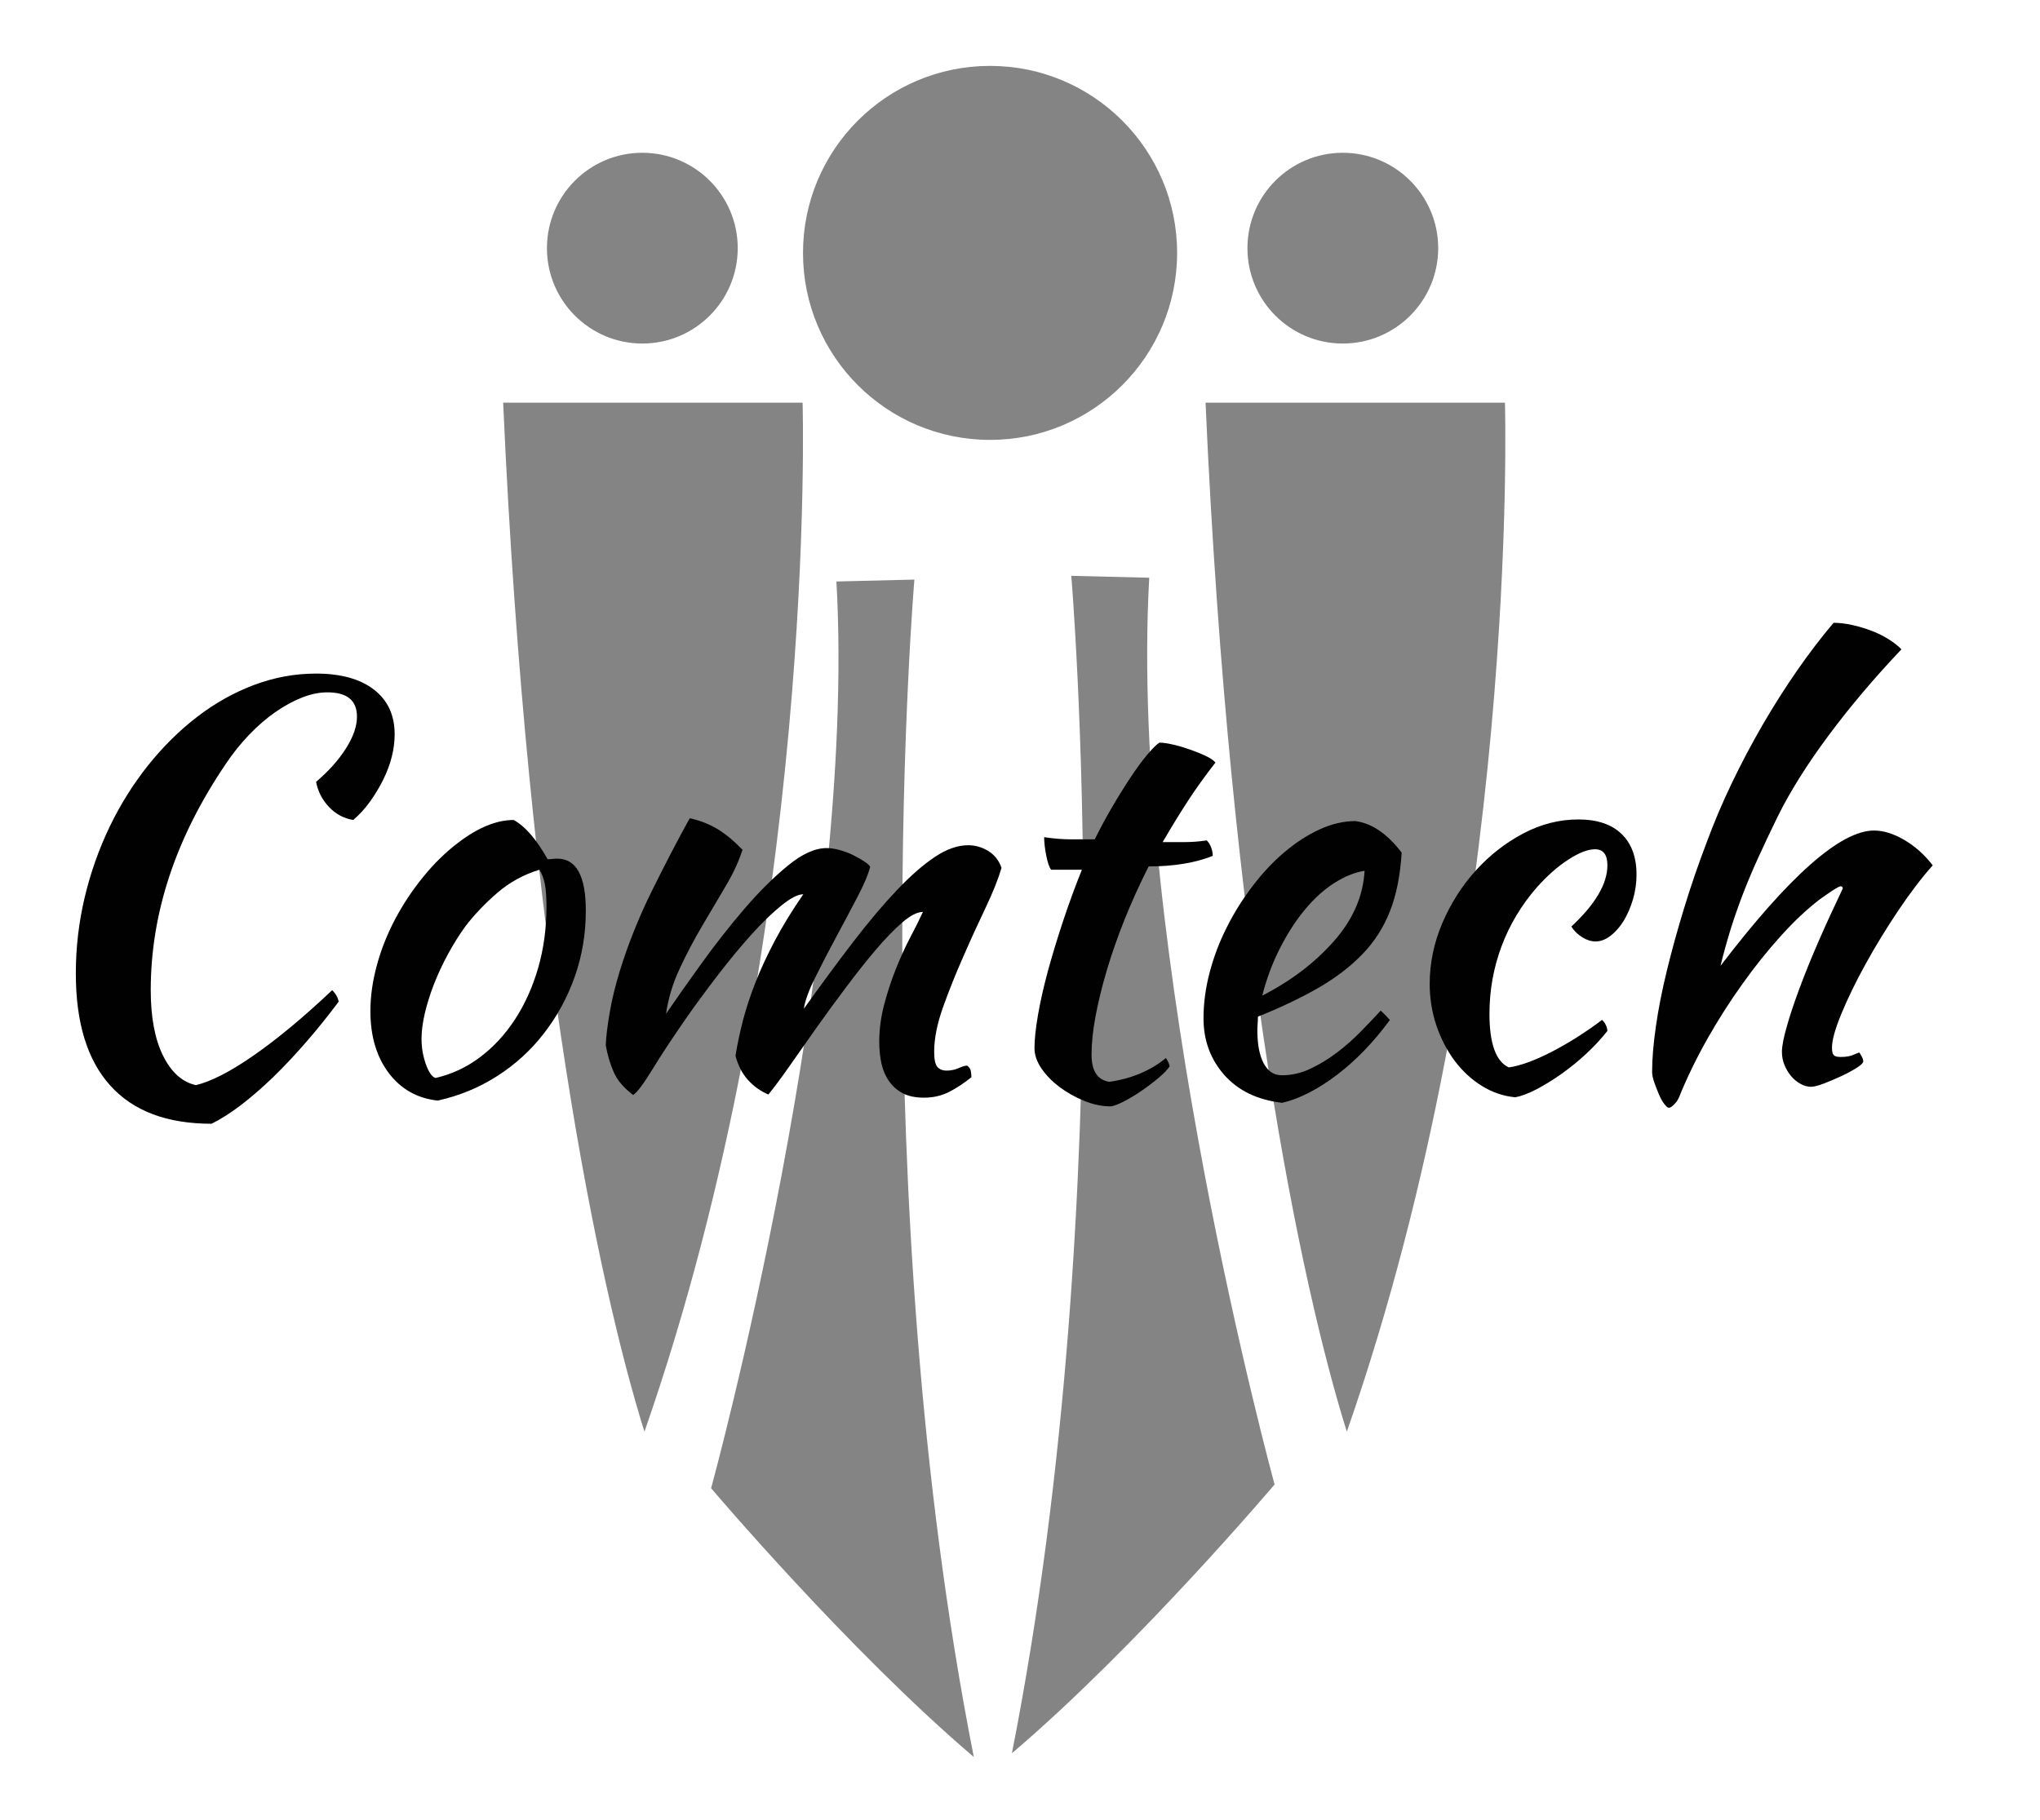
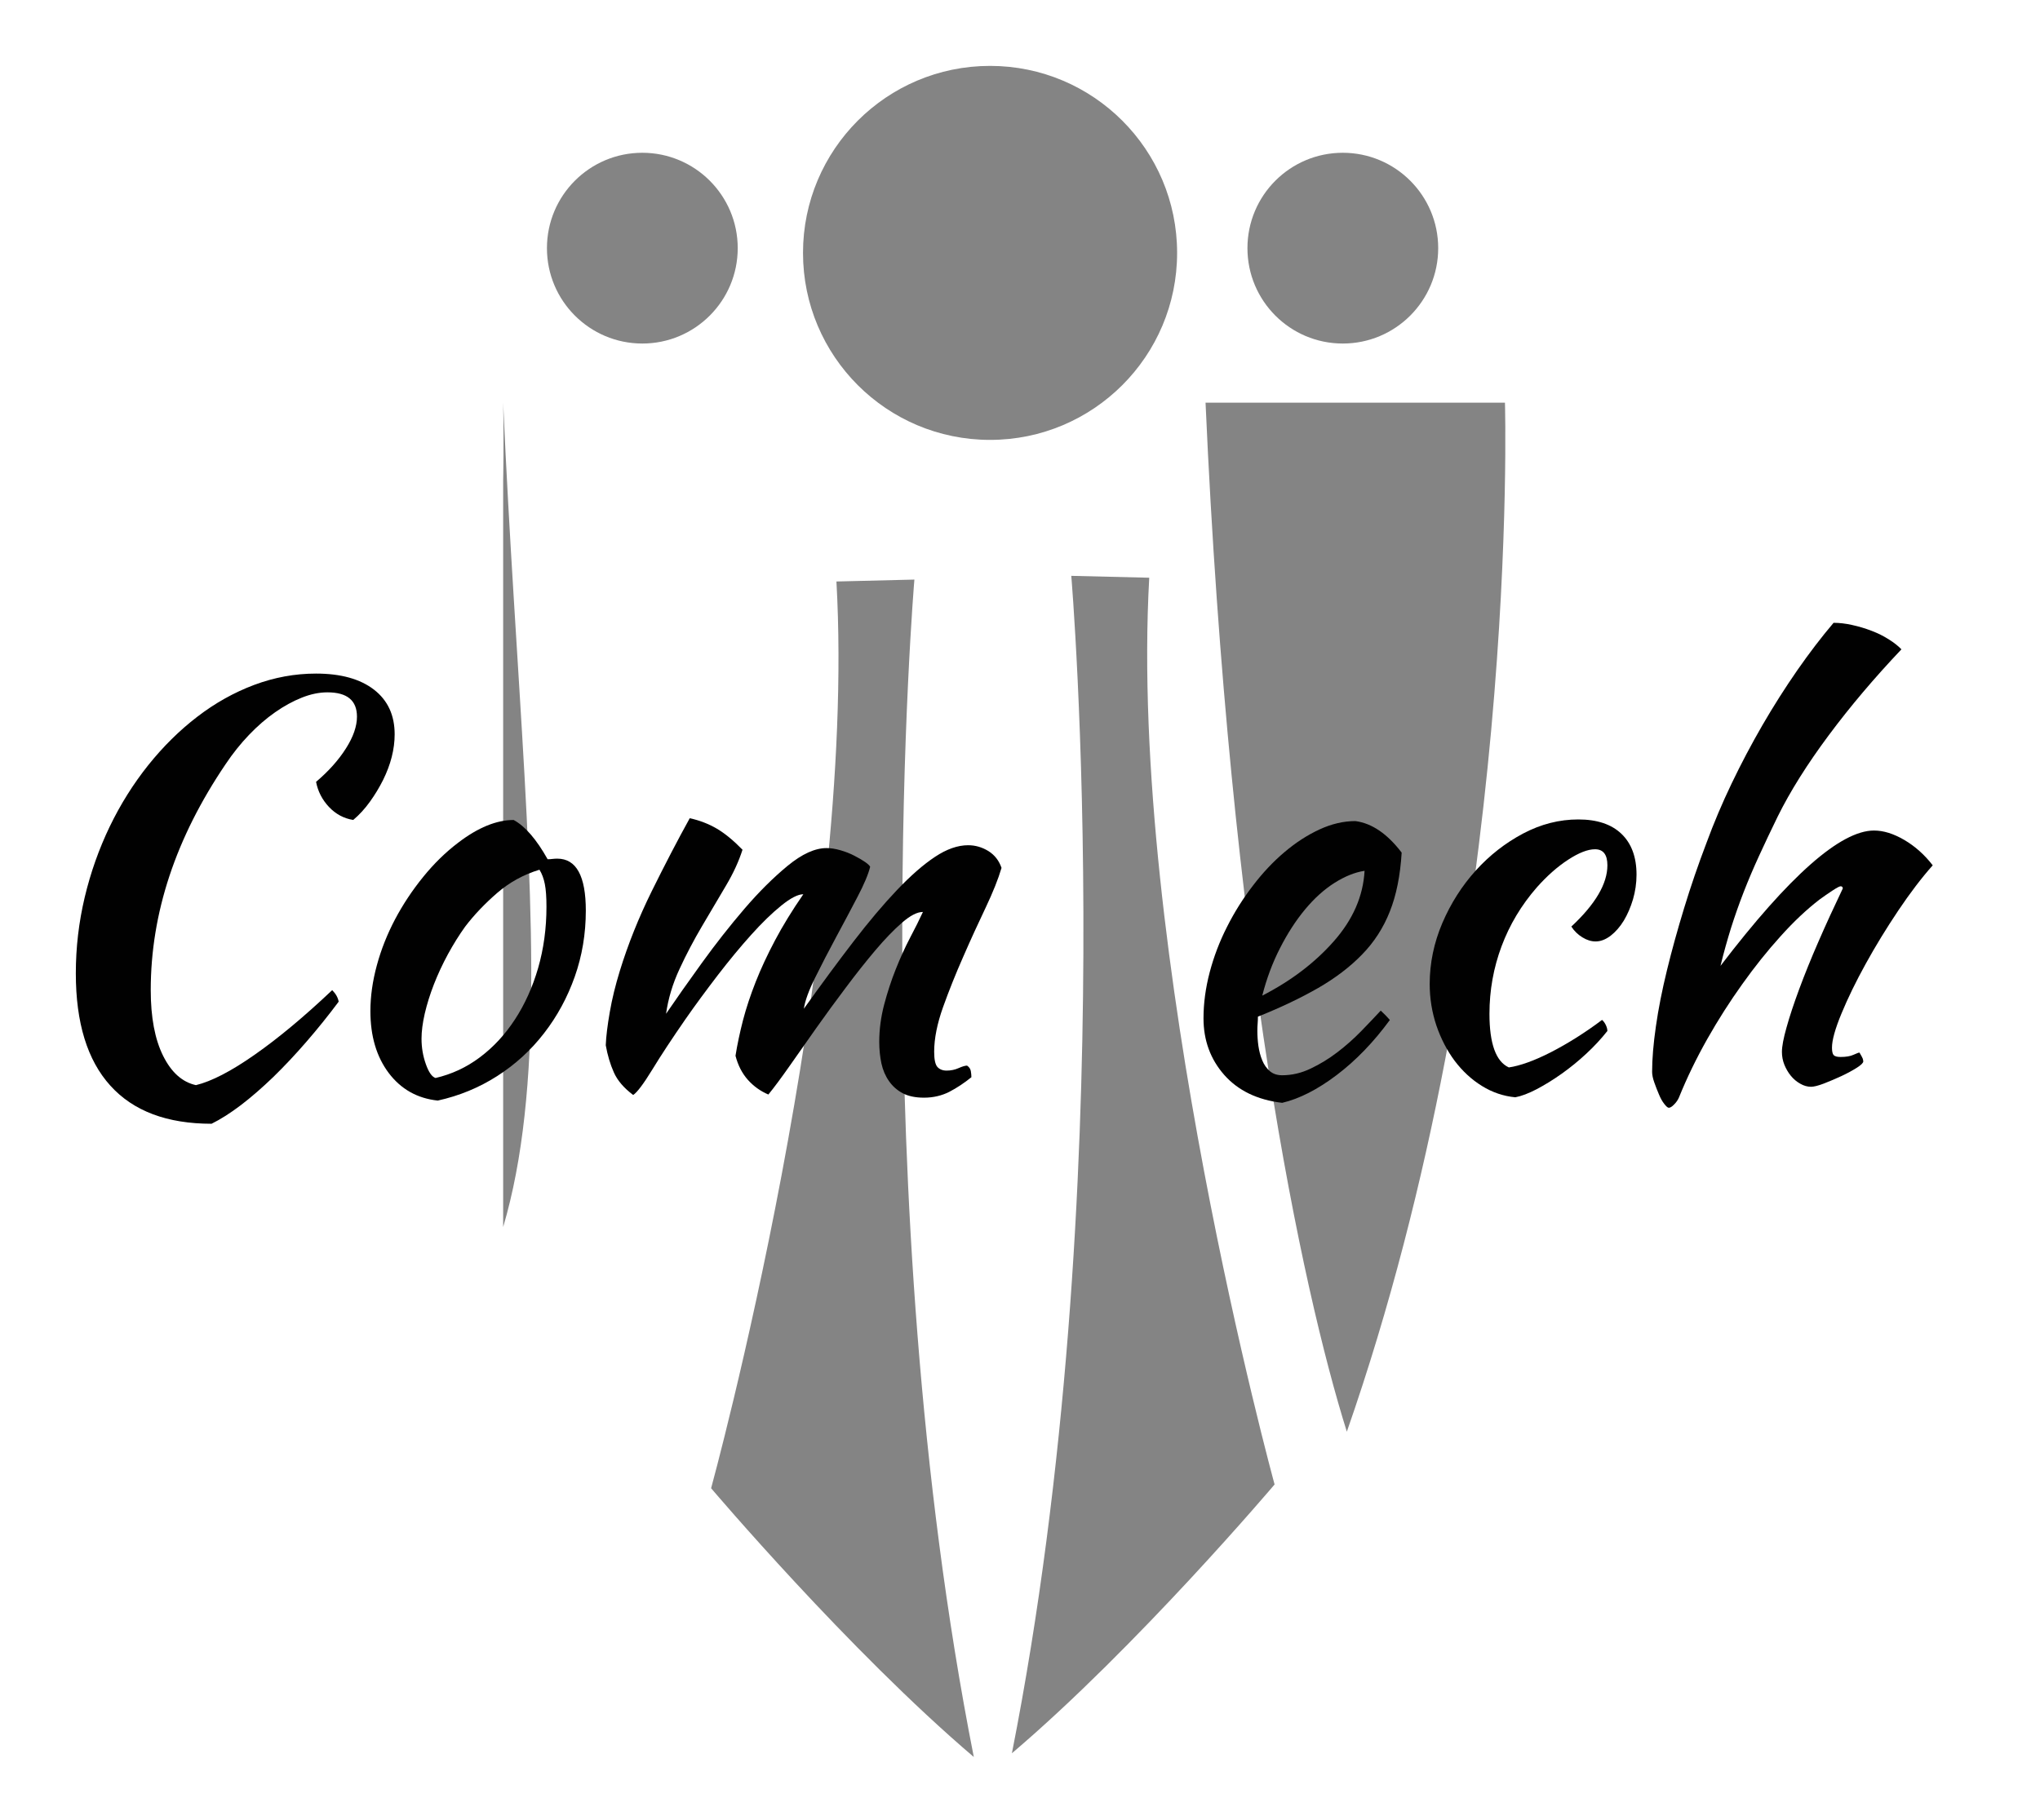
<svg xmlns="http://www.w3.org/2000/svg" xmlns:xlink="http://www.w3.org/1999/xlink" version="1.1" id="Layer_1" x="0px" y="0px" width="65px" height="58px" viewBox="0 0 65 58" enable-background="new 0 0 65 58" xml:space="preserve">
  <g>
    <g>
      <defs>
        <rect id="SVGID_1_" x="16.032" y="2.1" width="31.934" height="53.898" />
      </defs>
      <clipPath id="SVGID_2_">
        <use xlink:href="#SVGID_1_" overflow="visible" />
      </clipPath>
-       <path clip-path="url(#SVGID_2_)" fill="#848484" d="M16.032,12.833h9.541c0,0,0.508,16.899-5.039,32.797    C19.093,41.032,16.808,30.331,16.032,12.833" />
+       <path clip-path="url(#SVGID_2_)" fill="#848484" d="M16.032,12.833c0,0,0.508,16.899-5.039,32.797    C19.093,41.032,16.808,30.331,16.032,12.833" />
      <path clip-path="url(#SVGID_2_)" fill="#848484" d="M38.412,12.833h9.54c0,0,0.511,16.899-5.038,32.797    C41.474,41.032,39.188,30.331,38.412,12.833" />
      <path clip-path="url(#SVGID_2_)" fill="#848484" d="M26.651,18.533l2.484-0.061c0,0-1.659,19.527,1.893,37.526    c-3.995-3.401-8.37-8.566-8.37-8.566S27.319,30.433,26.651,18.533" />
      <path clip-path="url(#SVGID_2_)" fill="#848484" d="M36.618,18.413l-2.484-0.06c0,0,1.659,19.529-1.892,37.526    c3.997-3.399,8.37-8.567,8.37-8.567S35.95,30.313,36.618,18.413" />
      <path clip-path="url(#SVGID_2_)" fill="#848484" d="M37.506,8.06c0,3.292-2.669,5.96-5.96,5.96c-3.293,0-5.96-2.667-5.96-5.96    c0-3.291,2.667-5.96,5.96-5.96C34.837,2.1,37.506,4.77,37.506,8.06" />
      <path clip-path="url(#SVGID_2_)" fill="#848484" d="M23.506,7.909c0,1.678-1.361,3.04-3.039,3.04c-1.68,0-3.04-1.361-3.04-3.04    s1.36-3.04,3.04-3.04C22.145,4.87,23.506,6.231,23.506,7.909" />
      <path clip-path="url(#SVGID_2_)" fill="#848484" d="M45.825,7.909c0,1.678-1.361,3.04-3.039,3.04c-1.681,0-3.039-1.361-3.039-3.04    s1.358-3.04,3.039-3.04C44.464,4.87,45.825,6.231,45.825,7.909" />
    </g>
    <g>
      <defs>
        <rect id="SVGID_3_" x="2.416" y="19.851" width="59.165" height="15.966" />
      </defs>
      <clipPath id="SVGID_4_">
        <use xlink:href="#SVGID_3_" overflow="visible" />
      </clipPath>
      <path clip-path="url(#SVGID_4_)" fill="#010101" d="M2.416,31.022c0-0.823,0.095-1.63,0.283-2.424    c0.189-0.793,0.456-1.544,0.798-2.256c0.344-0.711,0.753-1.362,1.227-1.956c0.475-0.593,0.995-1.107,1.562-1.542    c0.566-0.435,1.169-0.773,1.81-1.014c0.641-0.24,1.299-0.362,1.974-0.362c0.79,0,1.404,0.171,1.845,0.511    c0.441,0.341,0.66,0.815,0.66,1.426c0,0.235-0.031,0.475-0.093,0.72c-0.063,0.248-0.156,0.491-0.275,0.733    c-0.12,0.24-0.26,0.472-0.42,0.694c-0.16,0.223-0.337,0.417-0.532,0.581c-0.298-0.047-0.554-0.184-0.772-0.413    c-0.216-0.23-0.354-0.497-0.412-0.801c0.401-0.341,0.718-0.696,0.952-1.066c0.235-0.369,0.351-0.707,0.351-1.012    c0-0.517-0.313-0.775-0.942-0.775c-0.263,0-0.535,0.057-0.816,0.169c-0.28,0.111-0.564,0.266-0.85,0.466    c-0.285,0.199-0.563,0.44-0.832,0.721c-0.27,0.282-0.518,0.593-0.746,0.934c-1.59,2.348-2.385,4.748-2.385,7.201    c0,0.867,0.131,1.565,0.395,2.095c0.262,0.527,0.611,0.838,1.045,0.933c0.492-0.119,1.117-0.44,1.871-0.969    c0.755-0.527,1.579-1.215,2.471-2.059c0.115,0.116,0.184,0.239,0.206,0.368c-0.331,0.444-0.676,0.872-1.029,1.279    c-0.354,0.409-0.707,0.784-1.055,1.123c-0.35,0.337-0.692,0.635-1.03,0.894c-0.338,0.256-0.649,0.454-0.936,0.595    c-1.418,0-2.495-0.405-3.225-1.215C2.782,33.79,2.416,32.598,2.416,31.022" />
      <path clip-path="url(#SVGID_4_)" fill="#010101" d="M14.822,29.532c-0.195,0.271-0.376,0.563-0.549,0.879    c-0.172,0.317-0.321,0.638-0.447,0.96c-0.126,0.324-0.222,0.634-0.292,0.933c-0.069,0.302-0.103,0.567-0.103,0.802    c0,0.282,0.046,0.553,0.138,0.81c0.091,0.259,0.194,0.405,0.309,0.441c0.514-0.119,0.987-0.339,1.415-0.661    c0.429-0.322,0.802-0.725,1.115-1.206c0.315-0.481,0.56-1.026,0.738-1.636c0.176-0.612,0.266-1.262,0.266-1.955    c0-0.306-0.017-0.546-0.052-0.722c-0.034-0.176-0.091-0.329-0.171-0.458c-0.502,0.153-0.952,0.399-1.347,0.74    C15.449,28.8,15.107,29.157,14.822,29.532 M13.948,35.077c-0.653-0.07-1.173-0.364-1.562-0.879    c-0.39-0.519-0.584-1.175-0.584-1.974c0-0.467,0.068-0.954,0.206-1.46c0.137-0.506,0.332-0.995,0.583-1.471    c0.252-0.474,0.55-0.923,0.894-1.346c0.342-0.422,0.714-0.786,1.115-1.09c0.629-0.481,1.218-0.723,1.767-0.723    c0.367,0.2,0.726,0.617,1.082,1.251c0.057,0,0.107-0.003,0.154-0.01c0.046-0.005,0.097-0.009,0.153-0.009    c0.607,0,0.91,0.553,0.91,1.656c0,0.738-0.118,1.441-0.351,2.102c-0.235,0.665-0.562,1.268-0.979,1.805    c-0.417,0.541-0.914,0.995-1.493,1.366C15.266,34.664,14.634,34.926,13.948,35.077" />
      <path clip-path="url(#SVGID_4_)" fill="#010101" d="M29.407,29.065c-0.182,0-0.405,0.115-0.668,0.344    c-0.265,0.23-0.547,0.523-0.85,0.881c-0.304,0.36-0.617,0.755-0.943,1.192c-0.326,0.434-0.642,0.864-0.945,1.294    c-0.303,0.429-0.586,0.832-0.849,1.208c-0.264,0.376-0.487,0.677-0.67,0.9c-0.251-0.107-0.469-0.263-0.652-0.467    c-0.184-0.207-0.315-0.462-0.395-0.768c0.057-0.361,0.138-0.739,0.239-1.133c0.103-0.393,0.238-0.799,0.404-1.221    c0.166-0.421,0.372-0.864,0.618-1.328c0.245-0.462,0.545-0.953,0.9-1.466c-0.17,0-0.405,0.121-0.702,0.361    c-0.297,0.24-0.619,0.552-0.961,0.934c-0.343,0.381-0.698,0.811-1.064,1.286c-0.366,0.479-0.71,0.943-1.029,1.402    c-0.423,0.611-0.776,1.146-1.055,1.604c-0.281,0.458-0.484,0.729-0.61,0.811c-0.297-0.223-0.503-0.463-0.617-0.722    c-0.115-0.258-0.2-0.545-0.257-0.863c0.011-0.281,0.054-0.632,0.128-1.056c0.073-0.423,0.18-0.856,0.317-1.303    c0.263-0.857,0.604-1.708,1.021-2.553c0.418-0.845,0.82-1.619,1.21-2.324c0.32,0.07,0.608,0.183,0.867,0.335    c0.257,0.152,0.528,0.376,0.814,0.669c-0.115,0.363-0.291,0.749-0.532,1.154c-0.241,0.404-0.492,0.829-0.754,1.276    c-0.263,0.446-0.504,0.902-0.721,1.372c-0.219,0.47-0.36,0.945-0.429,1.427c0.32-0.47,0.7-1.009,1.14-1.619    c0.441-0.611,0.893-1.185,1.356-1.726c0.463-0.54,0.924-0.997,1.38-1.373c0.459-0.376,0.87-0.563,1.237-0.563    c0.137,0,0.285,0.022,0.447,0.07c0.16,0.046,0.308,0.104,0.445,0.176c0.137,0.07,0.252,0.138,0.344,0.202    c0.09,0.064,0.142,0.115,0.154,0.149c-0.057,0.235-0.192,0.555-0.404,0.96c-0.211,0.404-0.437,0.831-0.677,1.275    c-0.241,0.447-0.463,0.878-0.67,1.295c-0.206,0.415-0.326,0.747-0.361,0.993c0.561-0.786,1.087-1.499,1.579-2.139    c0.492-0.64,0.955-1.188,1.39-1.646c0.435-0.457,0.838-0.81,1.21-1.056c0.371-0.247,0.723-0.37,1.055-0.37    c0.229,0,0.442,0.062,0.643,0.184c0.2,0.125,0.341,0.304,0.421,0.538c-0.103,0.351-0.272,0.774-0.506,1.268    c-0.235,0.493-0.473,1.011-0.711,1.557c-0.241,0.546-0.456,1.083-0.645,1.61c-0.188,0.528-0.284,1.004-0.284,1.426    c0,0.248,0.035,0.408,0.104,0.485c0.069,0.075,0.166,0.115,0.292,0.115c0.136,0,0.267-0.027,0.386-0.081    c0.119-0.053,0.208-0.078,0.266-0.078c0.069,0.046,0.107,0.105,0.12,0.176c0.012,0.071,0.018,0.136,0.018,0.194    c-0.23,0.186-0.463,0.341-0.704,0.466c-0.24,0.122-0.51,0.186-0.807,0.186c-0.274,0-0.501-0.049-0.677-0.141    c-0.178-0.095-0.323-0.223-0.438-0.388c-0.115-0.164-0.194-0.351-0.241-0.562c-0.044-0.211-0.069-0.439-0.069-0.686    c0-0.399,0.053-0.794,0.156-1.188c0.104-0.393,0.226-0.767,0.369-1.126c0.142-0.356,0.292-0.69,0.454-1    C29.155,29.59,29.294,29.311,29.407,29.065" />
-       <path clip-path="url(#SVGID_4_)" fill="#010101" d="M33.492,27.719c-0.058-0.07-0.109-0.219-0.155-0.448    c-0.046-0.23-0.067-0.426-0.067-0.59c0.297,0.046,0.582,0.07,0.857,0.07h0.755c0.172-0.348,0.356-0.693,0.558-1.036    c0.2-0.342,0.395-0.656,0.584-0.94c0.188-0.283,0.365-0.524,0.53-0.722c0.167-0.197,0.296-0.325,0.388-0.384    c0.113,0,0.26,0.021,0.438,0.063c0.177,0.04,0.356,0.094,0.539,0.158c0.184,0.064,0.352,0.132,0.497,0.202    c0.151,0.07,0.254,0.141,0.311,0.212c-0.344,0.443-0.638,0.854-0.883,1.232c-0.247,0.379-0.513,0.813-0.798,1.303h0.694    c0.235,0,0.473-0.018,0.712-0.054c0.057,0.06,0.103,0.133,0.137,0.221c0.033,0.088,0.053,0.18,0.053,0.272    c-0.562,0.224-1.242,0.336-2.043,0.336c-0.285,0.564-0.539,1.125-0.764,1.685c-0.223,0.558-0.411,1.095-0.566,1.615    c-0.154,0.518-0.273,1.006-0.36,1.465c-0.086,0.459-0.129,0.87-0.129,1.235c0,0.519,0.188,0.807,0.567,0.865    c0.343-0.048,0.668-0.135,0.979-0.265c0.308-0.13,0.582-0.293,0.824-0.494c0.067,0.106,0.106,0.194,0.118,0.265    c-0.068,0.106-0.187,0.229-0.351,0.367c-0.166,0.139-0.347,0.277-0.541,0.411s-0.385,0.247-0.567,0.342    c-0.182,0.092-0.318,0.144-0.41,0.157c-0.287,0-0.572-0.059-0.857-0.178c-0.287-0.116-0.548-0.265-0.782-0.439    c-0.234-0.177-0.426-0.372-0.576-0.591c-0.147-0.217-0.222-0.431-0.222-0.644c0-0.282,0.038-0.637,0.112-1.065    c0.074-0.428,0.18-0.896,0.316-1.401c0.139-0.506,0.299-1.034,0.482-1.586c0.183-0.552,0.383-1.097,0.6-1.639H33.492z" />
      <path clip-path="url(#SVGID_4_)" fill="#010101" d="M43.479,27.754c-0.309,0.047-0.629,0.176-0.962,0.387    c-0.332,0.211-0.643,0.494-0.935,0.845c-0.292,0.352-0.559,0.764-0.797,1.232c-0.241,0.469-0.428,0.975-0.566,1.514    c0.915-0.469,1.676-1.047,2.281-1.734C43.106,29.311,43.434,28.565,43.479,27.754 M44.661,27.174    c-0.044,0.728-0.169,1.353-0.376,1.874c-0.206,0.522-0.501,0.98-0.886,1.374c-0.382,0.394-0.849,0.749-1.396,1.065    c-0.551,0.316-1.188,0.622-1.922,0.915c0,0.07-0.003,0.144-0.009,0.22c-0.007,0.077-0.009,0.157-0.009,0.237    c0,0.154,0.011,0.313,0.033,0.475c0.025,0.167,0.063,0.317,0.122,0.459c0.058,0.142,0.139,0.255,0.239,0.343    c0.103,0.089,0.234,0.134,0.396,0.134c0.309,0,0.611-0.07,0.909-0.213c0.297-0.141,0.581-0.314,0.849-0.519    c0.269-0.205,0.521-0.429,0.756-0.669c0.233-0.24,0.443-0.461,0.627-0.659c0.113,0.104,0.21,0.204,0.291,0.298    c-0.516,0.704-1.079,1.289-1.69,1.752c-0.612,0.464-1.193,0.76-1.741,0.889c-0.79-0.093-1.403-0.389-1.846-0.889    c-0.439-0.499-0.661-1.1-0.661-1.804c0-0.48,0.066-0.971,0.198-1.472c0.132-0.499,0.315-0.98,0.551-1.443    c0.233-0.464,0.507-0.9,0.822-1.31c0.313-0.411,0.65-0.77,1.012-1.075c0.36-0.305,0.733-0.545,1.117-0.722    c0.383-0.176,0.762-0.265,1.139-0.265C43.713,26.239,44.204,26.574,44.661,27.174" />
      <path clip-path="url(#SVGID_4_)" fill="#010101" d="M45.554,31.363c0-0.669,0.136-1.317,0.403-1.945    c0.27-0.628,0.624-1.185,1.064-1.672s0.944-0.88,1.511-1.181c0.566-0.299,1.152-0.448,1.758-0.448    c0.595,0,1.053,0.152,1.372,0.457c0.321,0.307,0.482,0.74,0.482,1.303c0,0.271-0.039,0.531-0.112,0.784    c-0.075,0.252-0.172,0.477-0.291,0.677c-0.121,0.198-0.261,0.36-0.421,0.484c-0.161,0.123-0.321,0.183-0.479,0.183    c-0.139,0-0.279-0.042-0.421-0.13c-0.145-0.089-0.262-0.202-0.353-0.344c0.767-0.715,1.149-1.366,1.149-1.953    c0-0.341-0.132-0.511-0.395-0.511c-0.229,0-0.515,0.111-0.857,0.334c-0.343,0.223-0.674,0.518-0.996,0.88    c-0.492,0.564-0.866,1.188-1.123,1.874c-0.257,0.688-0.387,1.406-0.387,2.157c0,0.949,0.206,1.521,0.617,1.708    c0.173-0.024,0.373-0.077,0.602-0.159c0.229-0.081,0.475-0.191,0.738-0.325c0.263-0.135,0.534-0.29,0.814-0.466    c0.279-0.177,0.552-0.363,0.816-0.564c0.044,0.035,0.084,0.089,0.119,0.159c0.034,0.07,0.051,0.135,0.051,0.194    c-0.193,0.245-0.417,0.487-0.669,0.721c-0.252,0.235-0.516,0.449-0.789,0.643c-0.274,0.194-0.541,0.358-0.798,0.493    c-0.258,0.134-0.484,0.22-0.678,0.256c-0.378-0.036-0.732-0.156-1.064-0.362c-0.331-0.204-0.62-0.473-0.867-0.8    c-0.245-0.329-0.439-0.705-0.583-1.126C45.626,32.261,45.554,31.821,45.554,31.363" />
      <path clip-path="url(#SVGID_4_)" fill="#010101" d="M52.641,34.162c0-0.412,0.04-0.896,0.121-1.453    c0.079-0.557,0.197-1.151,0.352-1.786c0.154-0.634,0.338-1.297,0.549-1.988c0.211-0.692,0.449-1.386,0.713-2.078    c0.229-0.623,0.494-1.251,0.798-1.885c0.303-0.633,0.632-1.255,0.986-1.867c0.354-0.61,0.724-1.191,1.106-1.742    c0.384-0.552,0.769-1.056,1.157-1.513c0.185,0,0.383,0.022,0.593,0.07c0.212,0.046,0.418,0.108,0.618,0.185    c0.199,0.075,0.382,0.167,0.549,0.273c0.166,0.104,0.3,0.211,0.402,0.317c-0.857,0.904-1.63,1.816-2.315,2.737    c-0.686,0.922-1.23,1.787-1.63,2.597c-0.217,0.446-0.415,0.862-0.592,1.25c-0.178,0.387-0.341,0.771-0.49,1.153    c-0.148,0.381-0.282,0.763-0.403,1.144c-0.118,0.381-0.232,0.783-0.335,1.207c2.197-2.876,3.828-4.313,4.891-4.313    c0.3,0,0.618,0.098,0.963,0.299c0.341,0.2,0.645,0.469,0.908,0.81c-0.354,0.398-0.721,0.88-1.099,1.443    c-0.377,0.563-0.724,1.129-1.038,1.699c-0.314,0.568-0.571,1.098-0.771,1.583c-0.202,0.487-0.302,0.85-0.302,1.084    c0,0.117,0.017,0.196,0.051,0.237c0.037,0.041,0.11,0.062,0.225,0.062c0.172,0,0.308-0.023,0.41-0.07    c0.104-0.047,0.166-0.07,0.19-0.07c0.057,0.094,0.091,0.159,0.104,0.192c0.01,0.037,0.017,0.066,0.017,0.089    c0,0.047-0.068,0.115-0.206,0.203c-0.139,0.088-0.299,0.175-0.488,0.264c-0.189,0.087-0.376,0.167-0.559,0.238    c-0.184,0.07-0.321,0.104-0.413,0.104c-0.113,0-0.229-0.032-0.341-0.097c-0.116-0.064-0.215-0.149-0.302-0.255    c-0.086-0.105-0.153-0.223-0.206-0.352c-0.051-0.129-0.077-0.266-0.077-0.406c0-0.176,0.049-0.435,0.147-0.781    c0.096-0.347,0.231-0.754,0.402-1.217c0.171-0.462,0.376-0.971,0.617-1.523c0.239-0.55,0.498-1.112,0.773-1.688    c0-0.048-0.025-0.071-0.069-0.071c-0.034,0-0.123,0.047-0.267,0.142c-0.143,0.094-0.276,0.187-0.404,0.28    c-0.412,0.317-0.826,0.707-1.243,1.172c-0.418,0.462-0.823,0.969-1.217,1.522c-0.396,0.553-0.768,1.135-1.117,1.751    c-0.348,0.617-0.649,1.236-0.9,1.858c-0.034,0.082-0.086,0.158-0.155,0.227c-0.067,0.071-0.125,0.107-0.171,0.107    c-0.035,0-0.082-0.042-0.146-0.124s-0.12-0.184-0.171-0.308c-0.053-0.122-0.1-0.249-0.147-0.379    C52.664,34.368,52.641,34.256,52.641,34.162" />
    </g>
  </g>
</svg>